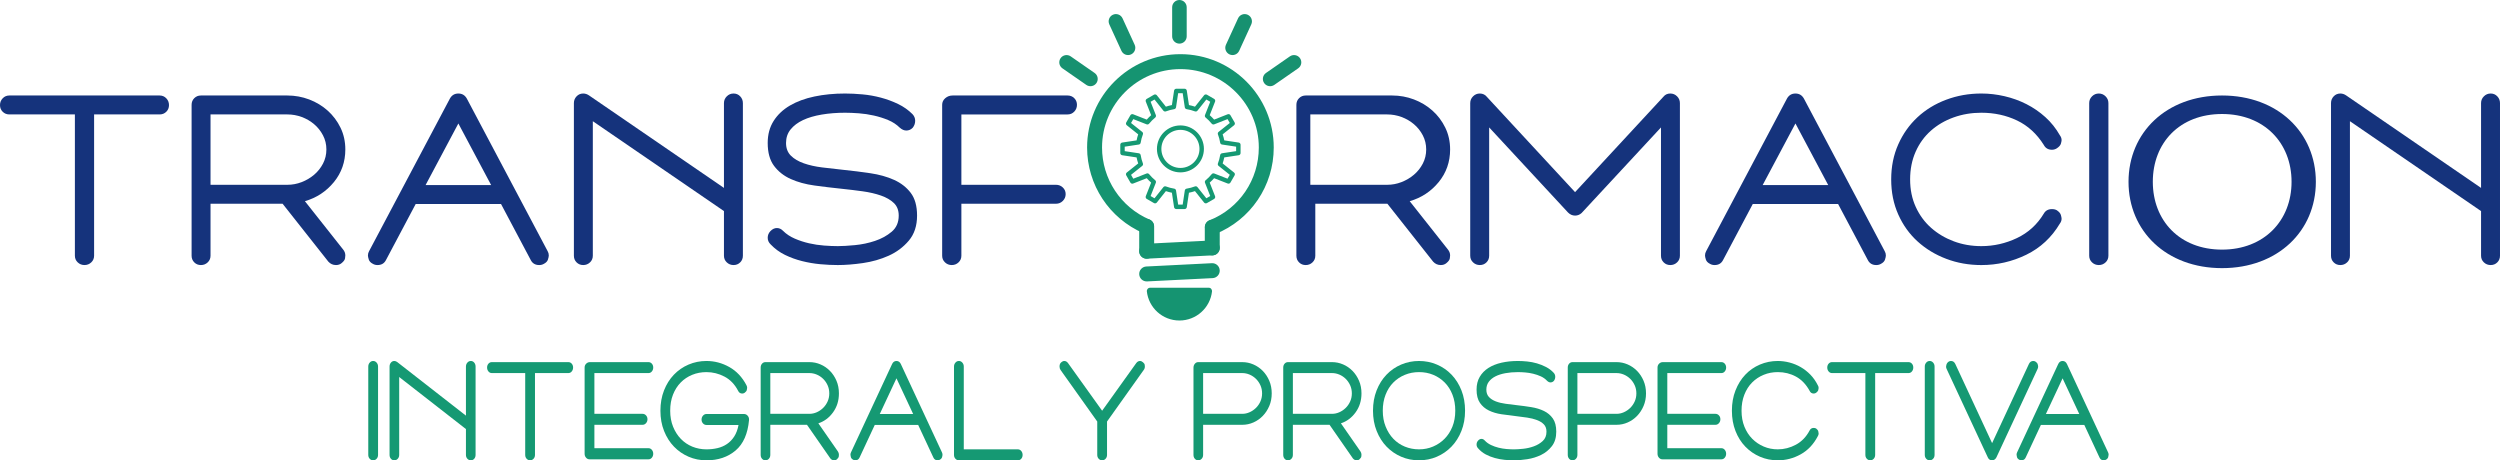
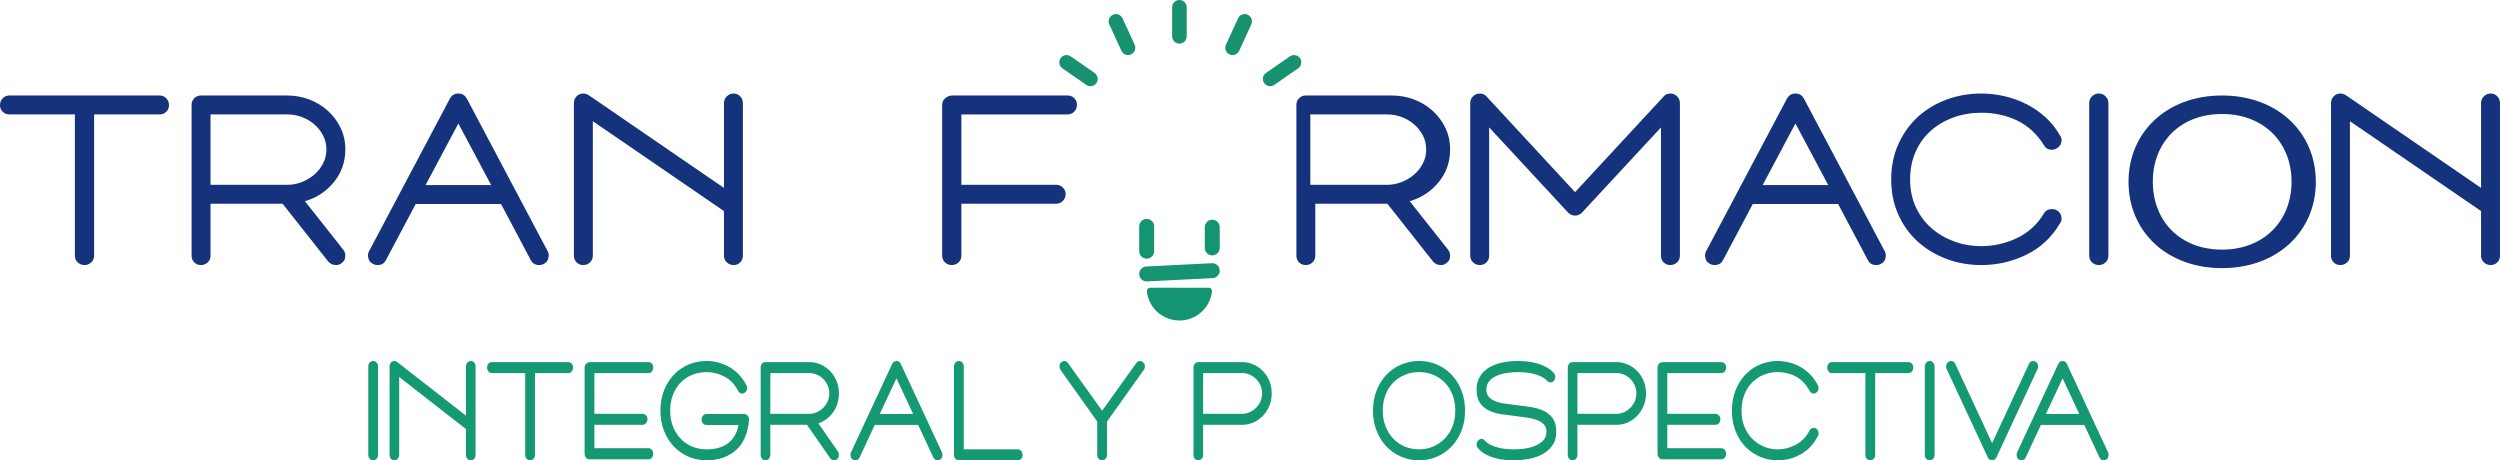
<svg xmlns="http://www.w3.org/2000/svg" version="1.1" id="Capa_1" x="0px" y="0px" width="1002px" height="184.493px" viewBox="0 0 1002 184.493" enable-background="new 0 0 1002 184.493" xml:space="preserve">
  <g>
    <g>
      <path fill="#15337C" d="M0,42.126c0-1.058,0.357-1.963,1.075-2.719c0.716-0.754,1.604-1.134,2.663-1.134h60.255    c1.057,0,1.943,0.38,2.662,1.134c0.718,0.756,1.077,1.661,1.077,2.719c0,1.059-0.359,1.944-1.077,2.662    c-0.719,0.719-1.605,1.076-2.662,1.076H37.716v56.631c0,1.06-0.378,1.945-1.133,2.661c-0.754,0.72-1.662,1.076-2.718,1.076    c-1.059,0-1.964-0.356-2.718-1.076c-0.755-0.716-1.132-1.602-1.132-2.661V45.864H3.738c-1.059,0-1.947-0.357-2.663-1.076    C0.357,44.07,0,43.185,0,42.126z" />
      <path fill="#15337C" d="M76.792,102.495V42.012c0-1.057,0.357-1.942,1.076-2.662c0.716-0.717,1.603-1.076,2.662-1.076h34.657    c3.021,0,5.928,0.53,8.723,1.585c2.792,1.06,5.266,2.55,7.418,4.475c2.153,1.925,3.869,4.211,5.154,6.853    c1.284,2.646,1.926,5.551,1.926,8.722c0,4.983-1.529,9.346-4.587,13.084c-3.06,3.736-6.929,6.286-11.61,7.644l15.404,19.484    c0.528,0.679,0.793,1.433,0.793,2.263c0,0.151-0.039,0.531-0.114,1.133c-0.076,0.607-0.528,1.246-1.359,1.926    c-0.605,0.527-1.358,0.792-2.266,0.792c-1.208,0-2.227-0.452-3.057-1.358l-18.349-23.219H84.38v20.84    c0,1.06-0.378,1.945-1.132,2.661c-0.757,0.72-1.663,1.076-2.718,1.076c-1.06,0-1.946-0.356-2.662-1.076    C77.149,104.44,76.792,103.555,76.792,102.495z M84.38,45.864v28.201h30.807c1.963,0,3.87-0.355,5.721-1.074    c1.85-0.717,3.512-1.699,4.984-2.945c1.473-1.247,2.662-2.736,3.568-4.475c0.906-1.736,1.359-3.625,1.359-5.664    c0-2.038-0.453-3.924-1.359-5.663c-0.906-1.735-2.095-3.228-3.568-4.473c-1.472-1.248-3.134-2.211-4.984-2.889    c-1.851-0.68-3.757-1.019-5.721-1.019H84.38z" />
      <path fill="#15337C" d="M147.919,100.684l32.394-61.163c0.755-1.36,1.887-2.039,3.398-2.039c1.511,0,2.642,0.679,3.399,2.039    l32.393,61.163c0.302,0.528,0.454,1.094,0.454,1.698c0,0.381-0.114,0.927-0.34,1.641c-0.226,0.72-0.792,1.303-1.699,1.758    c-0.53,0.302-1.133,0.452-1.813,0.452c-1.586,0-2.718-0.681-3.398-2.039L200.814,81.77h-34.206l-11.893,22.424    c-0.68,1.358-1.813,2.039-3.398,2.039c-0.678,0-1.284-0.15-1.812-0.452c-0.906-0.455-1.472-1.038-1.698-1.758    c-0.227-0.714-0.34-1.26-0.34-1.641C147.468,101.777,147.618,101.212,147.919,100.684z M196.851,74.18l-13.139-24.691    L170.574,74.18H196.851z" />
      <path fill="#15337C" d="M230.016,102.495V41.333c0-1.058,0.357-1.963,1.077-2.718c0.716-0.756,1.603-1.134,2.661-1.134    c0.83,0,1.624,0.266,2.377,0.792l54.029,37.039V41.333c0-1.058,0.377-1.963,1.133-2.718c0.753-0.756,1.659-1.134,2.719-1.134    c1.056,0,1.943,0.378,2.66,1.134c0.717,0.755,1.077,1.66,1.077,2.718v61.162c0,1.06-0.36,1.945-1.077,2.661    c-0.717,0.72-1.604,1.076-2.66,1.076c-1.06,0-1.966-0.356-2.719-1.076c-0.756-0.716-1.133-1.602-1.133-2.661V84.6l-52.556-36.019    v53.914c0,1.06-0.378,1.945-1.132,2.661c-0.756,0.72-1.662,1.076-2.718,1.076c-1.059,0-1.945-0.356-2.661-1.076    C230.373,104.44,230.016,103.555,230.016,102.495z" />
-       <path fill="#15337C" d="M310.073,48.469c1.583-2.492,3.763-4.548,6.537-6.174c2.772-1.622,6.052-2.831,9.833-3.625    c3.782-0.791,7.869-1.188,12.265-1.188c2.161,0,4.484,0.113,6.968,0.341c2.486,0.226,4.935,0.662,7.348,1.303    c2.411,0.642,4.718,1.491,6.916,2.548c2.196,1.058,4.122,2.418,5.782,4.076c0.718,0.758,1.08,1.645,1.08,2.662    s-0.324,1.946-0.973,2.774c-0.721,0.757-1.585,1.134-2.594,1.134c-0.864,0-1.729-0.377-2.593-1.134    c-1.296-1.282-2.847-2.302-4.646-3.058c-1.802-0.753-3.713-1.358-5.728-1.812c-2.018-0.452-4.034-0.755-6.051-0.907    c-2.019-0.15-3.854-0.227-5.51-0.227c-3.315,0-6.43,0.248-9.347,0.736c-2.918,0.492-5.421,1.229-7.509,2.209    c-2.092,0.983-3.748,2.229-4.971,3.738c-1.226,1.512-1.836,3.323-1.836,5.438c0,2.113,0.646,3.813,1.943,5.097    c1.297,1.284,3.026,2.303,5.188,3.057c2.161,0.757,4.608,1.304,7.347,1.645c2.738,0.338,5.546,0.661,8.428,0.962    c3.674,0.377,7.294,0.832,10.86,1.359c3.565,0.527,6.734,1.412,9.509,2.661c2.771,1.246,5.005,2.986,6.699,5.211    c1.69,2.226,2.538,5.265,2.538,9.115c0,4.079-1.099,7.42-3.296,10.025c-2.198,2.604-4.899,4.625-8.104,6.06    c-3.207,1.436-6.645,2.418-10.319,2.945c-3.673,0.527-7.023,0.792-10.049,0.792c-2.233,0-4.575-0.111-7.023-0.339    c-2.451-0.227-4.882-0.641-7.294-1.246c-2.414-0.604-4.7-1.435-6.862-2.492c-2.16-1.057-4.069-2.453-5.726-4.19    c-0.792-0.754-1.189-1.642-1.189-2.662c0-1.018,0.358-1.904,1.08-2.662c0.793-0.83,1.658-1.246,2.594-1.246    c0.936,0,1.764,0.382,2.485,1.133c1.297,1.284,2.864,2.322,4.7,3.114c1.836,0.794,3.746,1.416,5.728,1.87    c1.979,0.453,3.978,0.756,5.997,0.905c2.015,0.153,3.852,0.229,5.51,0.229c1.799,0,4.087-0.131,6.861-0.398    c2.773-0.262,5.457-0.829,8.051-1.697c2.594-0.867,4.825-2.095,6.7-3.682c1.872-1.586,2.808-3.738,2.808-6.458    c0-2.11-0.649-3.792-1.944-5.037c-1.296-1.247-3.025-2.247-5.188-3.003c-2.161-0.752-4.611-1.32-7.348-1.698    c-2.738-0.379-5.547-0.717-8.428-1.02c-3.672-0.379-7.293-0.811-10.859-1.303c-3.565-0.489-6.735-1.358-9.508-2.604    c-2.774-1.248-5.007-3.004-6.7-5.269c-1.693-2.264-2.539-5.323-2.539-9.173C307.696,53.904,308.488,50.959,310.073,48.469z" />
      <path fill="#15337C" d="M377.618,102.495V42.012c0-1.057,0.414-1.942,1.246-2.662c0.83-0.717,1.812-1.076,2.946-1.076h46.098    c1.056,0,1.943,0.359,2.66,1.076c0.719,0.72,1.077,1.605,1.077,2.662c0,1.058-0.358,1.965-1.077,2.719    c-0.717,0.755-1.604,1.134-2.66,1.134H385.32v28.201h37.944c1.056,0,1.963,0.359,2.716,1.075c0.754,0.72,1.134,1.607,1.134,2.663    c0,1.058-0.379,1.964-1.134,2.72c-0.753,0.754-1.66,1.132-2.716,1.132H385.32v20.84c0,1.06-0.38,1.945-1.134,2.661    c-0.754,0.72-1.661,1.076-2.718,1.076c-1.058,0-1.964-0.356-2.718-1.076C377.993,104.44,377.618,103.555,377.618,102.495z" />
      <path fill="#15337C" d="M519.593,102.495V42.012c0-1.057,0.355-1.942,1.076-2.662c0.716-0.717,1.603-1.076,2.662-1.076h34.66    c3.017,0,5.925,0.53,8.718,1.585c2.792,1.06,5.27,2.55,7.42,4.475c2.154,1.925,3.87,4.211,5.154,6.853    c1.283,2.646,1.926,5.551,1.926,8.722c0,4.983-1.53,9.346-4.587,13.084c-3.062,3.736-6.929,6.286-11.61,7.644l15.404,19.484    c0.526,0.679,0.792,1.433,0.792,2.263c0,0.151-0.04,0.531-0.114,1.133c-0.077,0.607-0.529,1.246-1.358,1.926    c-0.604,0.527-1.36,0.792-2.268,0.792c-1.208,0-2.226-0.452-3.058-1.358l-18.348-23.219h-28.885v20.84    c0,1.06-0.375,1.945-1.132,2.661c-0.755,0.72-1.66,1.076-2.716,1.076c-1.059,0-1.946-0.356-2.662-1.076    C519.948,104.44,519.593,103.555,519.593,102.495z M525.178,45.864v28.201h30.812c1.959,0,3.866-0.355,5.717-1.074    c1.849-0.717,3.512-1.699,4.983-2.945c1.474-1.247,2.663-2.736,3.571-4.475c0.905-1.736,1.357-3.625,1.357-5.664    c0-2.038-0.452-3.924-1.357-5.663c-0.908-1.735-2.097-3.228-3.571-4.473c-1.471-1.248-3.134-2.211-4.983-2.889    c-1.851-0.68-3.758-1.019-5.717-1.019H525.178z" />
      <path fill="#15337C" d="M589.267,41.333c0-1.058,0.376-1.963,1.135-2.718c0.751-0.756,1.656-1.134,2.716-1.134    c1.206,0,2.187,0.492,2.945,1.474l35.223,38.056l35.454-38.282c0.68-0.832,1.586-1.247,2.718-1.247    c1.059,0,1.962,0.378,2.718,1.134c0.756,0.755,1.13,1.66,1.13,2.718v61.162c0,1.06-0.375,1.945-1.13,2.661    c-0.756,0.72-1.66,1.076-2.718,1.076c-1.058,0-1.945-0.356-2.661-1.076c-0.721-0.716-1.076-1.602-1.076-2.661V51.074    l-31.828,34.316c-0.755,0.682-1.627,1.02-2.607,1.02c-1.054,0-2.001-0.413-2.831-1.243l-31.6-34.093v51.421    c0,1.06-0.358,1.945-1.076,2.661c-0.719,0.72-1.605,1.076-2.662,1.076c-1.06,0-1.965-0.356-2.716-1.076    c-0.759-0.716-1.135-1.602-1.135-2.661V41.333z" />
      <path fill="#15337C" d="M683.82,100.684l32.394-61.163c0.755-1.36,1.889-2.039,3.399-2.039c1.506,0,2.641,0.679,3.398,2.039    l32.389,61.163c0.303,0.528,0.455,1.094,0.455,1.698c0,0.381-0.113,0.927-0.339,1.641c-0.229,0.72-0.794,1.303-1.698,1.758    c-0.529,0.302-1.133,0.452-1.815,0.452c-1.583,0-2.717-0.681-3.397-2.039L736.713,81.77H702.51l-11.893,22.424    c-0.679,1.358-1.812,2.039-3.397,2.039c-0.677,0-1.284-0.15-1.81-0.452c-0.909-0.455-1.478-1.038-1.7-1.758    c-0.229-0.714-0.339-1.26-0.339-1.641C683.371,101.777,683.52,101.212,683.82,100.684z M732.751,74.18l-13.138-24.691    L706.471,74.18H732.751z" />
      <path fill="#15337C" d="M760.823,57.869c1.884-4.229,4.452-7.853,7.703-10.873c3.244-3.02,7.078-5.361,11.495-7.023    c4.415-1.66,9.117-2.491,14.101-2.491c3.094,0,6.188,0.36,9.285,1.075c3.094,0.72,6.022,1.775,8.782,3.173    c2.75,1.396,5.279,3.134,7.584,5.211c2.303,2.075,4.246,4.512,5.833,7.304c0.454,0.604,0.679,1.247,0.679,1.925    c0,0.304-0.095,0.776-0.281,1.417c-0.19,0.644-0.737,1.266-1.645,1.869c-0.606,0.378-1.245,0.566-1.924,0.566    c-1.513,0-2.607-0.642-3.283-1.926c-2.797-4.456-6.365-7.72-10.704-9.798c-4.345-2.075-9.118-3.115-14.328-3.115    c-3.928,0-7.629,0.624-11.101,1.869c-3.475,1.246-6.513,3.021-9.118,5.324c-2.605,2.304-4.645,5.116-6.118,8.438    c-1.471,3.324-2.208,7.023-2.208,11.102c0,4.077,0.757,7.757,2.269,11.043c1.508,3.284,3.565,6.078,6.171,8.38    c2.605,2.306,5.624,4.098,9.061,5.379c3.435,1.287,7.117,1.929,11.044,1.929c4.983,0,9.738-1.078,14.269-3.229    c4.531-2.153,8.118-5.418,10.762-9.799c0.676-1.207,1.77-1.813,3.283-1.813c0.756,0,1.398,0.154,1.924,0.452    c0.908,0.607,1.455,1.249,1.645,1.929c0.186,0.679,0.281,1.168,0.281,1.472c0,0.68-0.225,1.32-0.679,1.925    c-3.323,5.588-7.814,9.761-13.477,12.518c-5.663,2.757-11.667,4.132-18.008,4.132c-4.984,0-9.668-0.828-14.046-2.492    c-4.382-1.661-8.212-3.982-11.496-6.964c-3.287-2.981-5.873-6.59-7.757-10.817c-1.889-4.228-2.831-8.909-2.831-14.044    C757.992,66.779,758.934,62.099,760.823,57.869z" />
      <path fill="#15337C" d="M837.349,102.495V41.333c0-1.058,0.375-1.963,1.131-2.718c0.755-0.756,1.66-1.134,2.719-1.134    c1.057,0,1.963,0.378,2.716,1.134c0.757,0.755,1.135,1.66,1.135,2.718v61.162c0,1.06-0.378,1.945-1.135,2.661    c-0.753,0.72-1.66,1.076-2.716,1.076c-1.059,0-1.964-0.356-2.719-1.076C837.725,104.44,837.349,103.555,837.349,102.495z" />
      <path fill="#15337C" d="M853.111,72.871c0-19.758,15.173-34.598,37.484-34.598c22.308,0,37.598,14.84,37.598,34.598    c0,19.757-15.29,34.598-37.598,34.598C868.284,107.469,853.111,92.628,853.111,72.871z M918.455,72.871    c0-15.645-10.985-27.178-27.86-27.178c-16.986,0-27.747,11.533-27.747,27.178c0,15.544,10.761,27.177,27.747,27.177    C907.47,100.048,918.455,88.415,918.455,72.871z" />
      <path fill="#15337C" d="M934.268,102.495V41.333c0-1.058,0.354-1.963,1.075-2.718c0.716-0.756,1.603-1.134,2.661-1.134    c0.829,0,1.625,0.266,2.379,0.792l54.024,37.039V41.333c0-1.058,0.379-1.963,1.135-2.718c0.756-0.756,1.66-1.134,2.717-1.134    c1.057,0,1.946,0.378,2.662,1.134c0.719,0.755,1.078,1.66,1.078,2.718v61.162c0,1.06-0.359,1.945-1.078,2.661    c-0.716,0.72-1.605,1.076-2.662,1.076c-1.058,0-1.961-0.356-2.717-1.076c-0.756-0.716-1.135-1.602-1.135-2.661V84.6    l-52.555-36.019v53.914c0,1.06-0.377,1.945-1.13,2.661c-0.756,0.72-1.66,1.076-2.719,1.076c-1.058,0-1.944-0.356-2.661-1.076    C934.622,104.44,934.268,103.555,934.268,102.495z" />
      <g>
        <g>
          <g>
            <g>
-               <path fill="#159973" d="M474.785,83.791h-3.341c-0.439,0-0.814-0.322-0.879-0.757l-0.869-5.789        c-0.815-0.158-1.622-0.374-2.41-0.644l-3.637,4.577c-0.274,0.345-0.761,0.438-1.14,0.217l-2.894-1.665        c-0.382-0.224-0.544-0.689-0.384-1.101l2.144-5.443c-0.615-0.536-1.204-1.126-1.761-1.765l-5.458,2.142        c-0.406,0.165-0.876-0.003-1.096-0.387l-1.658-2.888c-0.22-0.382-0.126-0.865,0.216-1.138l4.571-3.645        c-0.269-0.774-0.485-1.586-0.646-2.415l-5.776-0.871c-0.436-0.065-0.758-0.438-0.758-0.879v-3.327        c0-0.439,0.322-0.813,0.758-0.879l5.775-0.869c0.162-0.835,0.378-1.642,0.646-2.418l-4.57-3.643        c-0.343-0.275-0.436-0.758-0.216-1.14l1.658-2.88c0.22-0.383,0.687-0.547,1.096-0.385l5.457,2.141        c0.552-0.638,1.143-1.231,1.763-1.771l-2.144-5.445c-0.16-0.41,0.001-0.876,0.384-1.098l2.894-1.668        c0.381-0.218,0.868-0.126,1.14,0.218l3.637,4.576c0.783-0.269,1.592-0.482,2.41-0.644l0.869-5.786        c0.065-0.437,0.439-0.759,0.879-0.759h3.341c0.441,0,0.814,0.322,0.879,0.759l0.869,5.786        c0.817,0.161,1.626,0.375,2.412,0.644l3.651-4.576c0.273-0.344,0.758-0.436,1.141-0.217l2.879,1.669        c0.38,0.221,0.543,0.686,0.381,1.096l-2.143,5.445c0.619,0.54,1.208,1.134,1.762,1.771l5.446-2.141        c0.407-0.159,0.874,0.002,1.094,0.384l1.667,2.88c0.221,0.382,0.13,0.865-0.214,1.141l-4.572,3.641        c0.27,0.774,0.485,1.583,0.65,2.42l5.775,0.869c0.435,0.066,0.757,0.439,0.757,0.879v3.327c0,0.44-0.322,0.813-0.757,0.879        l-5.778,0.871c-0.163,0.833-0.38,1.644-0.649,2.415l4.573,3.644c0.344,0.273,0.435,0.76,0.214,1.141l-1.667,2.881        c-0.221,0.379-0.683,0.54-1.094,0.381l-5.449-2.131c-0.555,0.639-1.145,1.227-1.76,1.765l2.143,5.443        c0.162,0.411-0.001,0.877-0.381,1.098l-2.879,1.666c-0.382,0.221-0.865,0.13-1.141-0.213l-3.651-4.579        c-0.792,0.27-1.598,0.485-2.412,0.644l-0.869,5.789C475.599,83.469,475.226,83.791,474.785,83.791z M472.208,82.011h1.812        l0.848-5.662c0.057-0.384,0.356-0.687,0.74-0.745c1.125-0.178,2.242-0.477,3.317-0.886c0.361-0.135,0.77-0.027,1.011,0.277        l3.57,4.477l1.555-0.901l-2.096-5.327c-0.144-0.359-0.035-0.771,0.268-1.017c0.861-0.699,1.678-1.516,2.425-2.429        c0.244-0.298,0.651-0.407,1.013-0.265L492,71.62l0.9-1.556l-4.477-3.565c-0.305-0.246-0.417-0.658-0.273-1.021        c0.406-1.032,0.708-2.146,0.892-3.31c0.06-0.384,0.362-0.682,0.747-0.741l5.651-0.849v-1.797l-5.651-0.852        c-0.385-0.057-0.687-0.356-0.747-0.74c-0.184-1.168-0.485-2.281-0.892-3.309c-0.144-0.364-0.032-0.779,0.273-1.023        l4.477-3.564l-0.898-1.555l-5.331,2.094c-0.358,0.138-0.772,0.031-1.017-0.268c-0.738-0.912-1.554-1.73-2.421-2.435        c-0.303-0.244-0.411-0.656-0.268-1.018l2.096-5.325l-1.555-0.901l-3.57,4.477c-0.242,0.305-0.654,0.409-1.011,0.274        c-1.065-0.406-2.182-0.702-3.317-0.883c-0.384-0.061-0.683-0.361-0.74-0.745l-0.848-5.664h-1.812l-0.851,5.664        c-0.056,0.384-0.355,0.685-0.739,0.745c-1.138,0.181-2.253,0.477-3.315,0.883c-0.367,0.135-0.773,0.026-1.015-0.276        l-3.557-4.476l-1.567,0.902l2.097,5.325c0.144,0.361,0.034,0.773-0.266,1.018c-0.871,0.704-1.686,1.522-2.424,2.432        c-0.244,0.301-0.659,0.407-1.014,0.271l-5.338-2.094l-0.896,1.553l4.475,3.568c0.305,0.242,0.417,0.655,0.274,1.02        c-0.406,1.034-0.705,2.146-0.888,3.311c-0.06,0.384-0.362,0.684-0.747,0.74l-5.651,0.852v1.797l5.651,0.849        c0.385,0.06,0.687,0.357,0.747,0.741c0.184,1.159,0.482,2.273,0.888,3.313c0.143,0.361,0.031,0.773-0.274,1.016l-4.475,3.568        l0.897,1.564l5.337-2.097c0.355-0.141,0.767-0.034,1.012,0.266c0.746,0.912,1.562,1.729,2.426,2.428        c0.3,0.246,0.41,0.657,0.266,1.017l-2.097,5.326l1.567,0.903l3.557-4.478c0.244-0.303,0.656-0.411,1.013-0.277        c1.073,0.409,2.189,0.708,3.316,0.886c0.384,0.059,0.683,0.361,0.739,0.745L472.208,82.011z M473.114,69.09        c-5.191,0-9.414-4.22-9.414-9.407c0-5.192,4.223-9.415,9.414-9.415s9.415,4.223,9.415,9.415        C482.529,64.87,478.305,69.09,473.114,69.09z M473.114,52.047c-4.21,0-7.635,3.426-7.635,7.636        c0,4.207,3.424,7.628,7.635,7.628c4.208,0,7.635-3.421,7.635-7.628C480.749,55.473,477.322,52.047,473.114,52.047z" />
-             </g>
+               </g>
          </g>
          <g>
            <path fill-rule="evenodd" clip-rule="evenodd" fill="#159471" d="M484.458,115.322c1.054,0,1.373,0.995,1.319,1.48       c-0.737,6.562-6.303,11.659-13.06,11.659c-6.791,0-12.379-5.15-13.069-11.762c-0.047-0.453,0.349-1.378,1.349-1.378H484.458z" />
            <path fill="#159471" d="M459.586,112.793c-1.583,0-2.905-1.241-2.986-2.841c-0.083-1.652,1.188-3.056,2.839-3.139l26.287-1.322       c1.656-0.083,3.056,1.188,3.139,2.84s-1.188,3.055-2.839,3.139l-26.287,1.321C459.689,112.793,459.638,112.793,459.586,112.793       z" />
-             <path fill="#159471" d="M459.586,103.679c-1.583,0-2.905-1.244-2.986-2.844c-0.083-1.652,1.188-3.056,2.839-3.139l26.287-1.32       c1.656-0.087,3.056,1.187,3.139,2.839c0.083,1.65-1.188,3.057-2.839,3.138l-26.287,1.321       C459.689,103.677,459.638,103.679,459.586,103.679z" />
            <path fill="#159471" d="M459.59,103.679c-1.653,0-2.994-1.341-2.994-2.994v-9.951c0-1.654,1.341-2.993,2.994-2.993       c1.653,0,2.993,1.339,2.993,2.993v9.951C462.583,102.338,461.243,103.679,459.59,103.679z M485.875,102.358       c-1.653,0-2.993-1.342-2.993-2.993v-8.302c0-1.65,1.34-2.992,2.993-2.992c1.653,0,2.994,1.342,2.994,2.992v8.302       C488.87,101.017,487.529,102.358,485.875,102.358z" />
-             <path fill="#159471" d="M485.918,94.058c-1.188,0-2.31-0.71-2.779-1.88c-0.616-1.533,0.129-3.276,1.664-3.892       c11.984-4.807,19.729-16.257,19.729-29.171c0-17.323-14.094-31.417-31.417-31.417c-17.323,0-31.417,14.094-31.417,31.417       c0,12.567,7.459,23.898,19.002,28.869c1.519,0.653,2.22,2.415,1.566,3.933c-0.655,1.517-2.416,2.221-3.934,1.566       c-13.742-5.92-22.621-19.409-22.621-34.368c0-20.625,16.78-37.403,37.403-37.403c20.623,0,37.403,16.778,37.403,37.403       c0,15.372-9.219,29.004-23.485,34.727C486.666,93.989,486.289,94.058,485.918,94.058z" />
          </g>
          <path fill="#179170" d="M472.714,17.487c-1.609,0-2.914-1.305-2.914-2.915V2.915c0-1.61,1.305-2.915,2.914-2.915      c1.61,0,2.915,1.305,2.915,2.915v11.658C475.629,16.182,474.324,17.487,472.714,17.487z" />
          <path fill="#179170" d="M492.793,21.806c-1.463-0.67-2.105-2.398-1.435-3.862l4.858-10.598c0.671-1.462,2.4-2.106,3.864-1.435      c1.463,0.672,2.105,2.4,1.434,3.864l-4.857,10.599C495.986,21.835,494.256,22.478,492.793,21.806z" />
          <path fill="#179170" d="M506.679,33.3c-0.918-1.322-0.59-3.139,0.732-4.057l9.575-6.65c1.322-0.917,3.138-0.589,4.057,0.732      c0.918,1.323,0.591,3.139-0.731,4.058l-9.576,6.648C509.414,34.948,507.598,34.621,506.679,33.3z" />
          <path fill="#179170" d="M453.334,21.806c1.463-0.67,2.105-2.398,1.435-3.862l-4.858-10.599c-0.671-1.462-2.4-2.105-3.864-1.435      c-1.463,0.671-2.105,2.401-1.434,3.864l4.857,10.599C450.141,21.835,451.871,22.478,453.334,21.806z" />
          <path fill="#179170" d="M439.448,33.3c0.918-1.322,0.59-3.139-0.732-4.057l-9.575-6.65c-1.322-0.917-3.138-0.589-4.057,0.732      c-0.918,1.323-0.591,3.139,0.731,4.058l9.576,6.648C436.713,34.948,438.529,34.621,439.448,33.3z" />
        </g>
      </g>
    </g>
    <g>
      <path fill="#159973" d="M147.603,182.329V146.91c0-0.612,0.19-1.138,0.576-1.576c0.383-0.438,0.846-0.654,1.383-0.654    c0.539,0,0.999,0.216,1.384,0.654c0.383,0.438,0.576,0.964,0.576,1.576v35.419c0,0.612-0.193,1.128-0.576,1.542    c-0.385,0.416-0.845,0.622-1.384,0.622c-0.538,0-1-0.206-1.383-0.622C147.793,183.457,147.603,182.941,147.603,182.329z" />
      <path fill="#159973" d="M156.135,182.329V146.91c0-0.612,0.182-1.138,0.547-1.576c0.365-0.438,0.816-0.654,1.355-0.654    c0.422,0,0.826,0.154,1.211,0.459l27.501,21.448V146.91c0-0.612,0.191-1.138,0.576-1.576c0.383-0.438,0.846-0.654,1.385-0.654    c0.536,0,0.988,0.216,1.355,0.654c0.364,0.438,0.546,0.964,0.546,1.576v35.419c0,0.612-0.183,1.128-0.546,1.542    c-0.367,0.416-0.819,0.622-1.355,0.622c-0.539,0-1.001-0.206-1.385-0.622c-0.384-0.414-0.576-0.93-0.576-1.542v-10.363    l-26.753-20.858v31.222c0,0.612-0.193,1.128-0.576,1.542c-0.384,0.416-0.847,0.622-1.383,0.622c-0.539,0-0.99-0.206-1.355-0.622    C156.317,183.457,156.135,182.941,156.135,182.329z" />
      <path fill="#159973" d="M195.225,147.303c0-0.612,0.18-1.125,0.547-1.543c0.365-0.413,0.816-0.621,1.354-0.621h30.671    c0.538,0,0.99,0.208,1.355,0.621c0.363,0.418,0.547,0.931,0.547,1.543c0,0.614-0.184,1.139-0.547,1.574    c-0.365,0.438-0.817,0.655-1.355,0.655h-13.375v32.797c0,0.612-0.194,1.128-0.578,1.542c-0.384,0.416-0.845,0.622-1.383,0.622    c-0.539,0-1-0.206-1.383-0.622c-0.385-0.414-0.577-0.93-0.577-1.542v-32.797h-13.375c-0.539,0-0.99-0.218-1.354-0.655    C195.405,148.441,195.225,147.917,195.225,147.303z" />
      <path fill="#159973" d="M234.312,147.303c0-0.612,0.211-1.125,0.635-1.543c0.422-0.413,0.923-0.621,1.499-0.621h23.466    c0.537,0,0.988,0.208,1.354,0.621c0.365,0.418,0.548,0.931,0.548,1.543c0,0.614-0.183,1.139-0.548,1.574    c-0.366,0.438-0.817,0.655-1.354,0.655h-21.679v16.332h19.314c0.538,0,0.999,0.209,1.384,0.624    c0.382,0.416,0.577,0.93,0.577,1.542c0,0.614-0.195,1.137-0.577,1.572c-0.386,0.438-0.847,0.658-1.384,0.658h-19.314v9.38h21.679    c0.537,0,0.988,0.218,1.354,0.655c0.365,0.438,0.548,0.96,0.548,1.572c0,0.614-0.183,1.139-0.548,1.577    c-0.366,0.435-0.817,0.653-1.354,0.653h-23.64c-0.539,0-1-0.219-1.383-0.653c-0.385-0.438-0.576-0.963-0.576-1.577V147.303z" />
      <path fill="#159973" d="M266.136,156.486c0.96-2.449,2.277-4.549,3.949-6.296c1.672-1.749,3.633-3.106,5.88-4.068    c2.249-0.96,4.642-1.442,7.179-1.442c3.229,0,6.282,0.807,9.168,2.426c2.882,1.619,5.168,4.046,6.86,7.28    c0.191,0.351,0.288,0.7,0.288,1.053c0,0.22-0.048,0.512-0.144,0.884c-0.096,0.37-0.375,0.732-0.835,1.081    c-0.309,0.22-0.634,0.328-0.98,0.328c-0.769,0-1.326-0.37-1.672-1.114c-1.347-2.58-3.162-4.47-5.448-5.673    c-2.288-1.204-4.7-1.803-7.236-1.803c-2.037,0-3.941,0.356-5.708,1.082c-1.769,0.721-3.306,1.747-4.612,3.081    c-1.306,1.336-2.335,2.953-3.084,4.854c-0.752,1.9-1.124,4.056-1.124,6.461c0,2.362,0.384,4.489,1.151,6.394    c0.771,1.904,1.806,3.532,3.114,4.885c1.307,1.355,2.844,2.396,4.613,3.118c1.767,0.719,3.65,1.08,5.65,1.08    c1.537,0,3.008-0.16,4.41-0.49c1.402-0.327,2.673-0.875,3.806-1.643c1.135-0.762,2.104-1.767,2.911-3.014    c0.809-1.246,1.384-2.789,1.73-4.624h-12.856c-0.539,0-1.001-0.208-1.383-0.623c-0.384-0.417-0.577-0.931-0.577-1.543    c0-0.611,0.193-1.135,0.577-1.573c0.382-0.438,0.845-0.656,1.383-0.656h15.048c0.576,0,1.056,0.219,1.442,0.656    c0.382,0.438,0.576,0.919,0.576,1.443c0,0.13,0,0.24,0,0.328c-0.501,5.508-2.298,9.576-5.391,12.198    c-3.095,2.624-6.986,3.937-11.675,3.937c-2.537,0-4.92-0.479-7.15-1.442c-2.229-0.962-4.18-2.305-5.851-4.034    c-1.673-1.727-2.999-3.815-3.979-6.265c-0.98-2.448-1.469-5.158-1.469-8.132C264.695,161.645,265.175,158.937,266.136,156.486z" />
      <path fill="#159973" d="M304.878,182.329v-35.026c0-0.612,0.183-1.125,0.55-1.543c0.363-0.413,0.814-0.621,1.353-0.621h17.642    c1.538,0,3.018,0.306,4.44,0.918c1.421,0.614,2.681,1.477,3.776,2.59c1.097,1.117,1.969,2.44,2.623,3.97    c0.653,1.532,0.98,3.212,0.98,5.051c0,2.886-0.777,5.41-2.335,7.574c-1.557,2.166-3.525,3.64-5.909,4.427l7.841,11.283    c0.269,0.393,0.403,0.831,0.403,1.312c0,0.089-0.019,0.308-0.056,0.656c-0.04,0.35-0.271,0.719-0.693,1.117    c-0.306,0.302-0.691,0.457-1.154,0.457c-0.614,0-1.134-0.262-1.555-0.787l-9.341-13.445h-14.702v12.068    c0,0.612-0.192,1.128-0.576,1.542c-0.386,0.416-0.847,0.622-1.385,0.622c-0.539,0-0.99-0.206-1.353-0.622    C305.061,183.457,304.878,182.941,304.878,182.329z M308.742,149.532v16.332h15.681c1,0,1.97-0.205,2.912-0.623    c0.941-0.413,1.787-0.982,2.537-1.706c0.75-0.72,1.355-1.584,1.817-2.591c0.461-1.004,0.691-2.098,0.691-3.277    c0-1.181-0.23-2.273-0.691-3.281c-0.462-1.004-1.068-1.867-1.817-2.589c-0.75-0.724-1.595-1.28-2.537-1.673    c-0.941-0.395-1.912-0.592-2.912-0.592H308.742z" />
      <path fill="#159973" d="M341.085,181.28l16.489-35.421c0.382-0.789,0.961-1.18,1.729-1.18c0.77,0,1.346,0.391,1.731,1.18    l16.488,35.421c0.154,0.305,0.231,0.634,0.231,0.982c0,0.22-0.057,0.538-0.173,0.953c-0.116,0.414-0.404,0.752-0.865,1.016    c-0.269,0.174-0.577,0.262-0.922,0.262c-0.808,0-1.384-0.395-1.73-1.183l-6.054-12.984h-17.412l-6.052,12.984    c-0.347,0.788-0.924,1.183-1.729,1.183c-0.349,0-0.656-0.088-0.923-0.262c-0.462-0.264-0.751-0.602-0.867-1.016    c-0.115-0.415-0.172-0.733-0.172-0.953C340.854,181.914,340.932,181.585,341.085,181.28z M365.991,165.931l-6.688-14.298    l-6.687,14.298H365.991z" />
      <path fill="#159973" d="M382.941,145.334c0.383-0.438,0.844-0.654,1.383-0.654c0.538,0,1,0.216,1.383,0.654    c0.383,0.438,0.578,0.964,0.578,1.576v33.187h21.677c0.539,0,0.989,0.221,1.354,0.656c0.365,0.439,0.548,0.962,0.548,1.576    c0,0.612-0.183,1.128-0.548,1.542c-0.365,0.416-0.816,0.622-1.354,0.622h-23.638c-0.539,0-1-0.206-1.383-0.622    c-0.386-0.414-0.577-0.93-0.577-1.542V146.91C382.365,146.298,382.556,145.772,382.941,145.334z" />
      <path fill="#159973" d="M424.672,146.647c0.037-0.613,0.269-1.093,0.691-1.442c0.384-0.35,0.787-0.525,1.211-0.525    c0.578,0,1.076,0.282,1.5,0.853l13.663,19.088l13.664-19.088c0.424-0.57,0.923-0.853,1.5-0.853c0.422,0,0.825,0.176,1.21,0.525    c0.423,0.35,0.652,0.699,0.69,1.049c0.038,0.352,0.059,0.57,0.059,0.656c0,0.524-0.154,0.983-0.462,1.377l-14.701,20.659v13.383    c0,0.612-0.193,1.128-0.577,1.542c-0.383,0.416-0.846,0.622-1.384,0.622s-1-0.206-1.384-0.622    c-0.383-0.414-0.576-0.93-0.576-1.542v-13.383l-14.701-20.659c-0.27-0.394-0.404-0.83-0.404-1.313    C424.672,146.889,424.672,146.777,424.672,146.647z" />
      <path fill="#159973" d="M478.348,147.369c0-0.61,0.18-1.136,0.547-1.575c0.365-0.438,0.815-0.655,1.354-0.655h17.642    c1.538,0,3.018,0.306,4.44,0.918c1.42,0.614,2.682,1.477,3.778,2.59c1.094,1.117,1.968,2.44,2.621,3.97    c0.652,1.532,0.979,3.212,0.979,5.051c0,1.836-0.327,3.518-0.979,5.051c-0.653,1.53-1.519,2.851-2.593,3.967    c-1.078,1.117-2.327,1.99-3.748,2.623c-1.423,0.634-2.922,0.953-4.499,0.953h-15.682v12.068c0,0.612-0.192,1.128-0.578,1.542    c-0.383,0.416-0.845,0.622-1.382,0.622c-0.539,0-0.989-0.206-1.354-0.622c-0.367-0.414-0.547-0.93-0.547-1.542V147.369z     M482.209,149.532v16.332h15.682c0.998,0,1.971-0.205,2.912-0.623c0.941-0.413,1.786-0.982,2.536-1.706    c0.752-0.72,1.356-1.584,1.816-2.591c0.461-1.004,0.691-2.098,0.691-3.277c0-1.181-0.229-2.273-0.691-3.281    c-0.46-1.004-1.064-1.867-1.816-2.589c-0.75-0.724-1.594-1.28-2.536-1.673c-0.941-0.395-1.914-0.592-2.912-0.592H482.209z" />
-       <path fill="#159973" d="M514.322,182.329v-35.026c0-0.612,0.181-1.125,0.547-1.543c0.364-0.413,0.817-0.621,1.356-0.621h17.64    c1.538,0,3.019,0.306,4.441,0.918c1.422,0.614,2.68,1.477,3.777,2.59c1.092,1.117,1.967,2.44,2.62,3.97    c0.656,1.532,0.982,3.212,0.982,5.051c0,2.886-0.779,5.41-2.335,7.574c-1.558,2.166-3.527,3.64-5.909,4.427l7.841,11.283    c0.267,0.393,0.402,0.831,0.402,1.312c0,0.089-0.02,0.308-0.059,0.656c-0.038,0.35-0.268,0.719-0.692,1.117    c-0.309,0.302-0.69,0.457-1.153,0.457c-0.614,0-1.135-0.262-1.556-0.787l-9.339-13.445h-14.702v12.068    c0,0.612-0.194,1.128-0.578,1.542c-0.385,0.416-0.843,0.622-1.382,0.622c-0.539,0-0.992-0.206-1.356-0.622    C514.503,183.457,514.322,182.941,514.322,182.329z M518.186,149.532v16.332h15.68c1.001,0,1.971-0.205,2.914-0.623    c0.941-0.413,1.786-0.982,2.537-1.706c0.748-0.72,1.353-1.584,1.815-2.591c0.462-1.004,0.691-2.098,0.691-3.277    c0-1.181-0.229-2.273-0.691-3.281c-0.462-1.004-1.067-1.867-1.815-2.589c-0.751-0.724-1.596-1.28-2.537-1.673    c-0.942-0.395-1.912-0.592-2.914-0.592H518.186z" />
      <path fill="#159973" d="M551.738,156.486c0.962-2.449,2.277-4.549,3.95-6.296c1.67-1.749,3.631-3.106,5.881-4.068    c2.249-0.96,4.642-1.442,7.179-1.442c2.537,0,4.929,0.482,7.177,1.442c2.248,0.962,4.208,2.319,5.88,4.068    c1.672,1.747,2.988,3.847,3.951,6.296c0.959,2.45,1.441,5.158,1.441,8.134c0,2.974-0.492,5.684-1.473,8.132    c-0.978,2.449-2.305,4.538-3.978,6.265c-1.671,1.729-3.623,3.072-5.853,4.034c-2.227,0.963-4.61,1.442-7.146,1.442    c-2.537,0-4.923-0.479-7.15-1.442c-2.229-0.962-4.18-2.305-5.853-4.034c-1.671-1.727-2.997-3.815-3.975-6.265    c-0.981-2.448-1.473-5.158-1.473-8.132C550.297,161.645,550.778,158.937,551.738,156.486z M555.37,170.979    c0.77,1.927,1.807,3.566,3.113,4.919c1.308,1.355,2.844,2.396,4.614,3.118c1.766,0.719,3.651,1.08,5.651,1.08    c1.998,0,3.87-0.368,5.62-1.114c1.748-0.743,3.288-1.78,4.612-3.116c1.325-1.333,2.374-2.948,3.144-4.853    c0.766-1.904,1.151-4.031,1.151-6.394c0-2.363-0.374-4.506-1.125-6.427c-0.749-1.926-1.785-3.553-3.113-4.889    c-1.324-1.334-2.862-2.36-4.609-3.081c-1.75-0.726-3.644-1.082-5.68-1.082c-2,0-3.885,0.356-5.651,1.082    c-1.77,0.721-3.316,1.747-4.642,3.081c-1.326,1.336-2.364,2.963-3.113,4.889c-0.748,1.921-1.123,4.063-1.123,6.427    C554.219,166.982,554.601,169.101,555.37,170.979z" />
      <path fill="#159973" d="M593.075,151.042c0.845-1.443,2.009-2.633,3.487-3.575c1.48-0.939,3.229-1.638,5.248-2.1    c2.019-0.461,4.199-0.688,6.544-0.688c1.154,0,2.393,0.065,3.717,0.195c1.325,0.133,2.632,0.384,3.923,0.756    c1.285,0.37,2.517,0.865,3.688,1.475c1.171,0.614,2.2,1.4,3.083,2.361c0.384,0.438,0.577,0.952,0.577,1.543    c0,0.59-0.172,1.125-0.52,1.606c-0.383,0.437-0.845,0.655-1.384,0.655c-0.46,0-0.922-0.219-1.381-0.655    c-0.692-0.741-1.521-1.332-2.479-1.771c-0.963-0.438-1.98-0.785-3.056-1.049c-1.077-0.264-2.153-0.438-3.229-0.525    c-1.077-0.088-2.058-0.129-2.94-0.129c-1.769,0-3.431,0.142-4.988,0.426c-1.557,0.285-2.892,0.711-4.006,1.277    c-1.117,0.568-1.999,1.29-2.653,2.164c-0.653,0.876-0.978,1.924-0.978,3.148s0.343,2.209,1.039,2.953    c0.691,0.743,1.612,1.334,2.766,1.772c1.152,0.437,2.459,0.75,3.92,0.948c1.461,0.196,2.958,0.384,4.499,0.56    c1.958,0.217,3.889,0.479,5.792,0.784c1.904,0.307,3.593,0.821,5.074,1.542c1.48,0.722,2.672,1.729,3.573,3.02    c0.905,1.287,1.356,3.048,1.356,5.278c0,2.361-0.586,4.296-1.758,5.807c-1.172,1.51-2.613,2.677-4.324,3.508    c-1.711,0.83-3.546,1.399-5.505,1.707c-1.96,0.302-3.747,0.457-5.363,0.457c-1.191,0-2.442-0.067-3.747-0.197    c-1.307-0.131-2.606-0.373-3.891-0.722c-1.289-0.352-2.508-0.831-3.663-1.443c-1.151-0.613-2.171-1.421-3.056-2.427    c-0.423-0.437-0.633-0.95-0.633-1.541c0-0.589,0.192-1.104,0.578-1.542c0.423-0.481,0.883-0.723,1.383-0.723    c0.497,0,0.941,0.223,1.326,0.659c0.693,0.74,1.529,1.342,2.51,1.803c0.977,0.461,1.996,0.82,3.054,1.082    c1.054,0.262,2.124,0.436,3.2,0.525c1.075,0.089,2.054,0.129,2.939,0.129c0.96,0,2.182-0.076,3.662-0.227    c1.478-0.153,2.911-0.483,4.296-0.984c1.382-0.501,2.572-1.216,3.571-2.131c1-0.923,1.5-2.166,1.5-3.74    c0-1.225-0.346-2.198-1.036-2.918c-0.693-0.72-1.614-1.302-2.769-1.738c-1.153-0.438-2.46-0.765-3.92-0.986    c-1.462-0.217-2.96-0.413-4.5-0.592c-1.958-0.215-3.888-0.466-5.792-0.752c-1.901-0.284-3.595-0.787-5.072-1.509    c-1.481-0.722-2.672-1.736-3.575-3.05c-0.905-1.31-1.355-3.082-1.355-5.313C591.807,154.192,592.229,152.484,593.075,151.042z" />
      <path fill="#159973" d="M628.359,147.303c0-0.612,0.182-1.125,0.548-1.543c0.365-0.413,0.816-0.621,1.356-0.621h17.641    c1.536,0,3.015,0.306,4.44,0.918c1.419,0.614,2.681,1.477,3.777,2.59c1.094,1.117,1.968,2.44,2.621,3.97    c0.656,1.532,0.982,3.212,0.982,5.051c0,1.836-0.326,3.518-0.982,5.051c-0.652,1.53-1.516,2.851-2.593,3.967    c-1.077,1.117-2.324,1.99-3.748,2.623c-1.42,0.634-2.921,0.953-4.497,0.953h-15.682v12.068c0,0.612-0.192,1.128-0.576,1.542    c-0.386,0.416-0.846,0.622-1.383,0.622c-0.54,0-0.991-0.206-1.356-0.622c-0.366-0.414-0.548-0.93-0.548-1.542V147.303z     M632.222,149.532v16.332h15.682c1,0,1.969-0.205,2.91-0.623c0.941-0.413,1.789-0.982,2.539-1.706    c0.75-0.72,1.355-1.584,1.817-2.591c0.46-1.004,0.689-2.098,0.689-3.277c0-1.181-0.229-2.273-0.689-3.281    c-0.462-1.004-1.066-1.867-1.817-2.589c-0.75-0.724-1.598-1.28-2.539-1.673c-0.941-0.395-1.911-0.592-2.91-0.592H632.222z" />
      <path fill="#159973" d="M664.336,147.303c0-0.612,0.209-1.125,0.631-1.543c0.424-0.413,0.923-0.621,1.5-0.621h23.466    c0.536,0,0.987,0.208,1.353,0.621c0.366,0.418,0.549,0.931,0.549,1.543c0,0.614-0.183,1.139-0.549,1.574    c-0.366,0.438-0.817,0.655-1.353,0.655h-21.677v16.332h19.312c0.539,0,1,0.209,1.384,0.624c0.385,0.416,0.577,0.93,0.577,1.542    c0,0.614-0.192,1.137-0.577,1.572c-0.384,0.438-0.845,0.658-1.384,0.658h-19.312v9.38h21.677c0.536,0,0.987,0.218,1.353,0.655    c0.366,0.438,0.549,0.96,0.549,1.572c0,0.614-0.183,1.139-0.549,1.577c-0.366,0.435-0.817,0.653-1.353,0.653h-23.639    c-0.539,0-1-0.219-1.384-0.653c-0.385-0.438-0.574-0.963-0.574-1.577V147.303z" />
      <path fill="#159973" d="M695.583,156.486c0.961-2.449,2.267-4.549,3.919-6.296c1.651-1.749,3.604-3.106,5.852-4.068    c2.248-0.96,4.642-1.442,7.178-1.442c1.574,0,3.149,0.208,4.729,0.623c1.575,0.412,3.064,1.026,4.466,1.834    c1.404,0.812,2.69,1.818,3.865,3.018c1.17,1.204,2.162,2.617,2.968,4.231c0.232,0.351,0.348,0.723,0.348,1.115    c0,0.175-0.05,0.449-0.146,0.821c-0.095,0.37-0.373,0.732-0.835,1.081c-0.309,0.22-0.635,0.328-0.981,0.328    c-0.771,0-1.327-0.37-1.671-1.114c-1.421-2.58-3.239-4.47-5.448-5.673c-2.21-1.204-4.641-1.803-7.293-1.803    c-1.999,0-3.882,0.356-5.65,1.082c-1.767,0.721-3.315,1.747-4.64,3.081c-1.327,1.336-2.363,2.963-3.114,4.889    c-0.751,1.921-1.122,4.063-1.122,6.427c0,2.362,0.381,4.489,1.15,6.394s1.816,3.52,3.141,4.853    c1.326,1.336,2.865,2.373,4.612,3.116c1.75,0.746,3.624,1.114,5.623,1.114c2.537,0,4.958-0.622,7.264-1.867    c2.306-1.247,4.132-3.138,5.477-5.675c0.345-0.698,0.901-1.049,1.671-1.049c0.385,0,0.711,0.088,0.981,0.264    c0.462,0.349,0.74,0.721,0.835,1.112c0.096,0.393,0.146,0.681,0.146,0.854c0,0.395-0.115,0.764-0.348,1.114    c-1.69,3.237-3.976,5.654-6.858,7.251c-2.885,1.596-5.94,2.393-9.168,2.393c-2.536,0-4.92-0.479-7.15-1.442    c-2.229-0.962-4.179-2.305-5.852-4.034c-1.671-1.727-2.987-3.815-3.948-6.265c-0.961-2.448-1.441-5.158-1.441-8.132    C694.142,161.645,694.623,158.937,695.583,156.486z" />
      <path fill="#159973" d="M732.366,147.303c0-0.612,0.181-1.125,0.547-1.543c0.365-0.413,0.817-0.621,1.356-0.621h30.671    c0.537,0,0.991,0.208,1.354,0.621c0.366,0.418,0.548,0.931,0.548,1.543c0,0.614-0.182,1.139-0.548,1.574    c-0.363,0.438-0.817,0.655-1.354,0.655h-13.375v32.797c0,0.612-0.191,1.128-0.577,1.542c-0.384,0.416-0.845,0.622-1.382,0.622    c-0.539,0-1-0.206-1.383-0.622c-0.386-0.414-0.578-0.93-0.578-1.542v-32.797h-13.375c-0.539,0-0.991-0.218-1.356-0.655    C732.547,148.441,732.366,147.917,732.366,147.303z" />
      <path fill="#159973" d="M771.456,182.329V146.91c0-0.612,0.191-1.138,0.575-1.576c0.385-0.438,0.845-0.654,1.385-0.654    c0.537,0,0.998,0.216,1.383,0.654s0.576,0.964,0.576,1.576v35.419c0,0.612-0.191,1.128-0.576,1.542    c-0.385,0.416-0.846,0.622-1.383,0.622c-0.54,0-1-0.206-1.385-0.622C771.647,183.457,771.456,182.941,771.456,182.329z" />
      <path fill="#159973" d="M780.102,146.254c0.154-0.569,0.462-1.006,0.924-1.311c0.269-0.174,0.575-0.264,0.922-0.264    c0.767,0,1.343,0.391,1.729,1.18l14.759,31.749l14.761-31.749c0.382-0.789,0.96-1.18,1.728-1.18c0.347,0,0.655,0.09,0.923,0.264    c0.46,0.305,0.75,0.655,0.863,1.05c0.116,0.392,0.174,0.697,0.174,0.917c0,0.35-0.077,0.678-0.231,0.983l-16.487,35.417    c-0.193,0.396-0.462,0.703-0.808,0.921c-0.269,0.174-0.577,0.262-0.923,0.262c-0.807,0-1.384-0.395-1.728-1.183l-16.491-35.417    c-0.153-0.306-0.229-0.611-0.229-0.92C779.988,146.714,780.027,146.472,780.102,146.254z" />
      <path fill="#159973" d="M808.467,181.28l16.489-35.421c0.382-0.789,0.961-1.18,1.73-1.18s1.345,0.391,1.729,1.18l16.49,35.421    c0.153,0.305,0.231,0.634,0.231,0.982c0,0.22-0.061,0.538-0.173,0.953c-0.118,0.414-0.405,0.752-0.865,1.016    c-0.271,0.174-0.576,0.262-0.923,0.262c-0.807,0-1.384-0.395-1.729-1.183l-6.052-12.984H817.98l-6.054,12.984    c-0.345,0.788-0.922,1.183-1.729,1.183c-0.344,0-0.653-0.088-0.922-0.262c-0.463-0.264-0.75-0.602-0.866-1.016    c-0.114-0.415-0.173-0.733-0.173-0.953C808.236,181.914,808.314,181.585,808.467,181.28z M833.373,165.931l-6.687-14.298    l-6.689,14.298H833.373z" />
    </g>
  </g>
</svg>